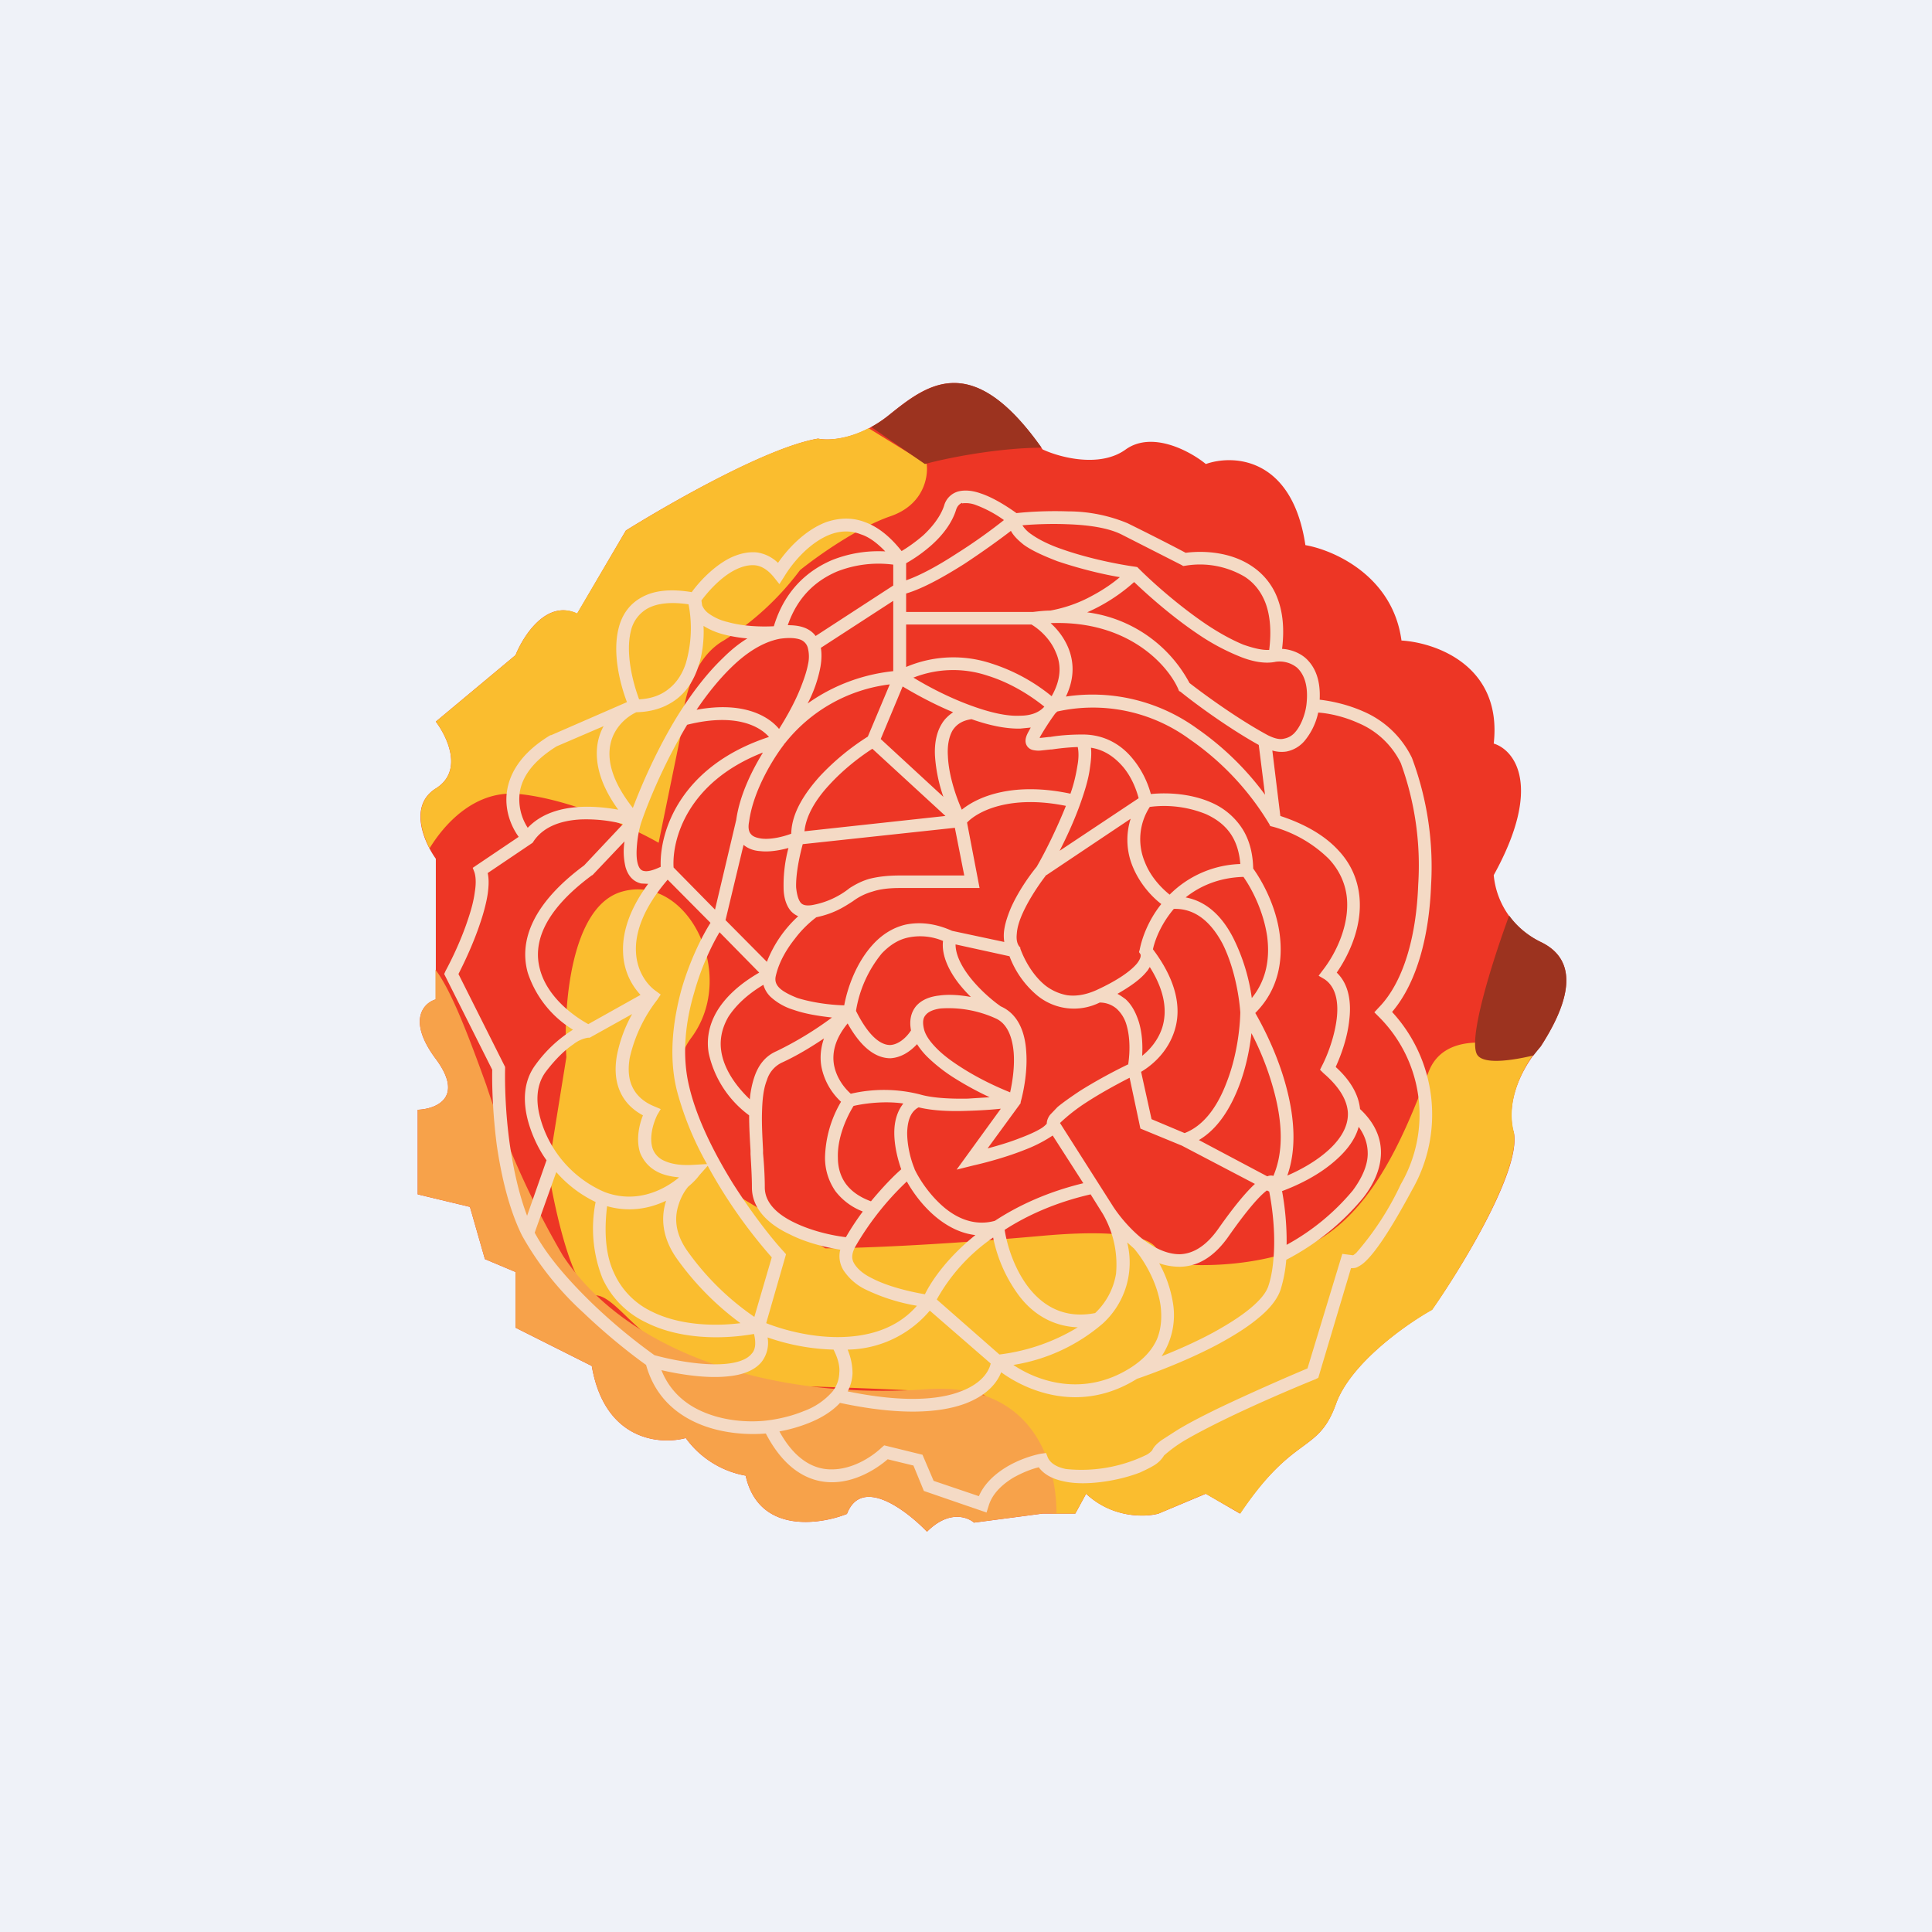
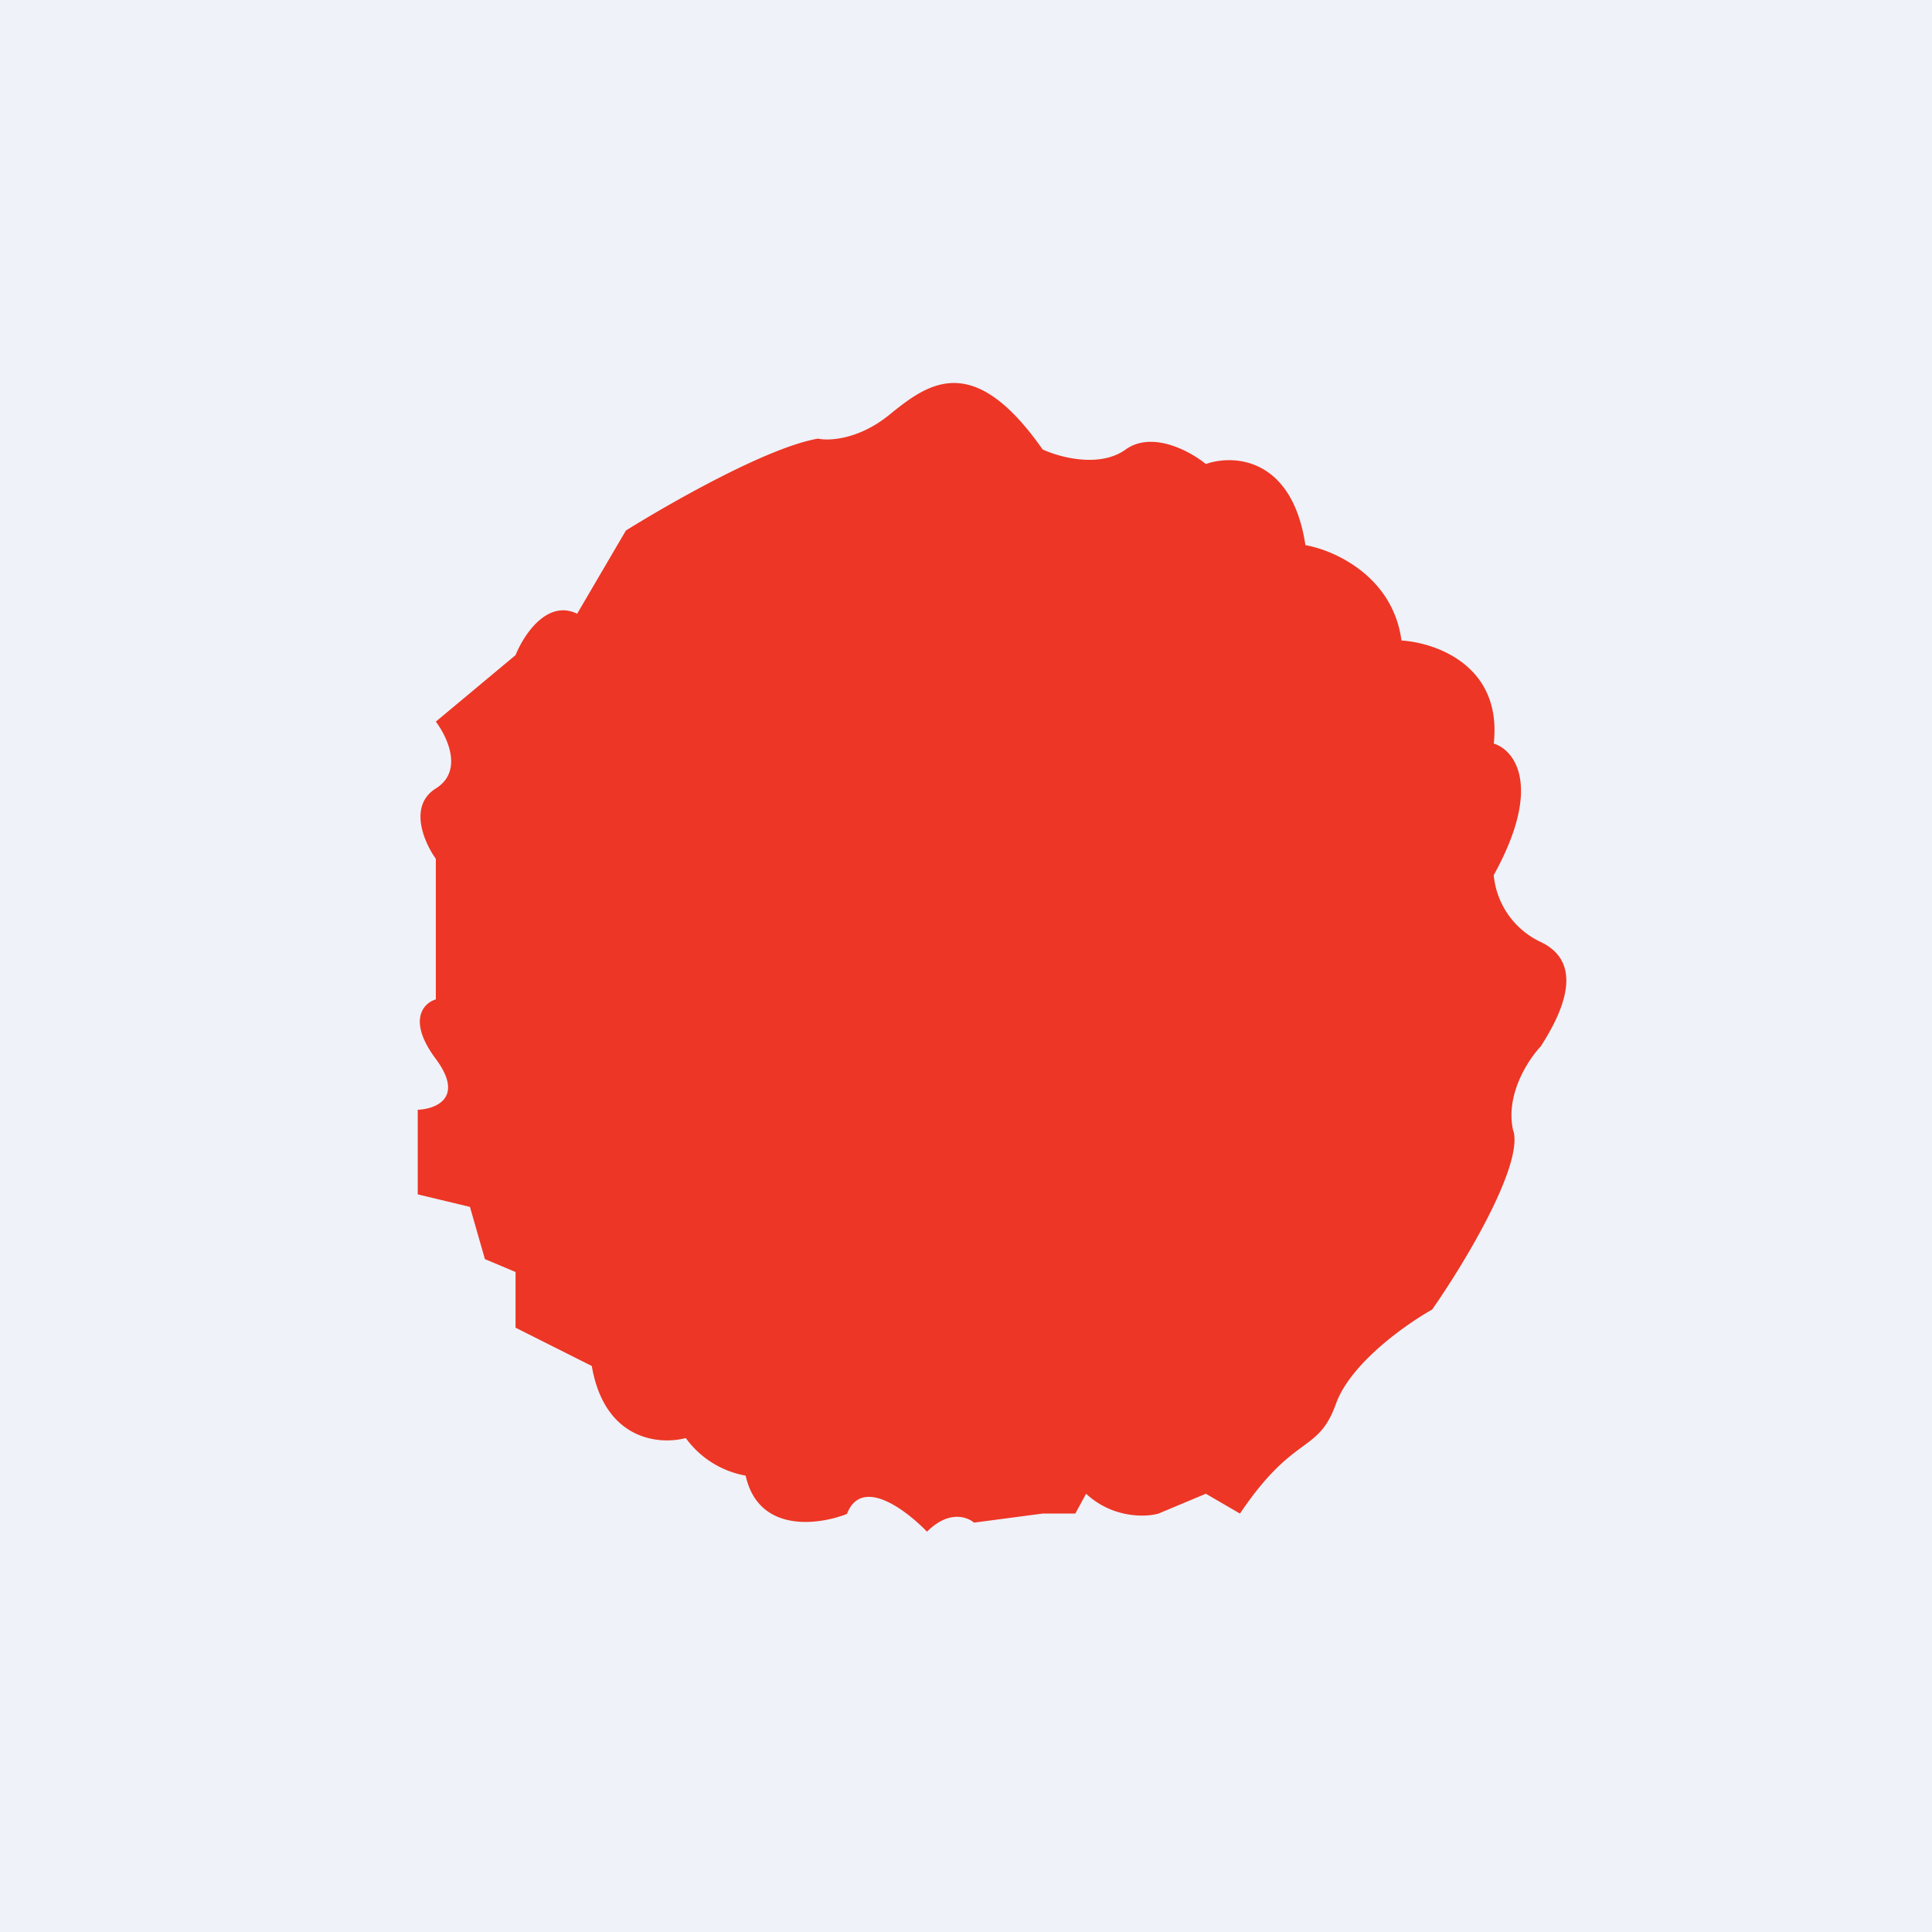
<svg xmlns="http://www.w3.org/2000/svg" viewBox="0 0 55.5 55.5">
  <path d="M 0,0 H 55.5 V 55.5 H 0 Z" fill="rgb(239, 242, 248)" />
  <path d="M 43.47,32.485 C 43.23,31.46 43.9,30.44 44.26,30.06 C 44.86,29.13 45.56,27.68 44.26,27.06 A 2.36,2.36 0 0,1 42.91,25.14 C 44.33,22.57 43.5,21.54 42.91,21.36 C 43.16,19.12 41.24,18.46 40.26,18.4 C 40.01,16.54 38.31,15.8 37.5,15.66 C 37.12,13.13 35.43,13.05 34.64,13.33 C 34.19,12.96 33.1,12.37 32.34,12.91 C 31.6,13.45 30.44,13.14 29.95,12.91 C 27.92,10.01 26.62,11.05 25.53,11.93 C 24.66,12.63 23.81,12.67 23.5,12.6 C 22.04,12.85 19.22,14.47 17.98,15.24 L 16.58,17.63 C 15.71,17.21 15.04,18.25 14.81,18.82 L 12.52,20.73 C 12.85,21.17 13.32,22.15 12.52,22.65 S 12.19,24.21 12.52,24.67 V 28.71 C 12.17,28.81 11.69,29.31 12.52,30.42 C 13.35,31.54 12.52,31.86 12,31.88 V 34.31 L 13.5,34.67 L 13.93,36.17 L 14.81,36.54 V 38.14 L 17,39.24 C 17.37,41.39 18.96,41.51 19.7,41.31 A 2.71,2.71 0 0,0 21.42,42.39 C 21.79,44.05 23.52,43.81 24.33,43.49 C 24.75,42.4 26.03,43.38 26.63,44 C 27.25,43.38 27.78,43.57 27.98,43.74 L 29.95,43.48 H 30.89 L 31.2,42.91 C 31.95,43.61 32.9,43.59 33.28,43.48 L 34.64,42.91 L 35.62,43.48 C 37.19,41.15 37.86,41.78 38.38,40.32 C 38.8,39.16 40.39,38.04 41.14,37.62 C 42.03,36.35 43.74,33.53 43.48,32.5 Z" fill="rgb(237, 54, 37)" />
-   <path d="M 44.06,30.275 C 43.71,30.77 43.27,31.63 43.48,32.49 C 43.73,33.53 42.03,36.35 41.14,37.63 C 40.4,38.04 38.8,39.16 38.38,40.33 C 38.13,41.03 37.84,41.24 37.43,41.55 C 36.99,41.87 36.43,42.29 35.63,43.48 L 34.63,42.91 L 33.28,43.48 C 32.9,43.58 31.95,43.62 31.2,42.91 L 30.89,43.48 H 30.24 A 6.4,6.4 0 0,1 29.95,42.03 C 29.95,41.37 28.81,40.44 28.24,40.06 A 138.8,138.8 0 0,0 22.1,39.8 C 20.06,39.77 18.87,38.64 18.07,37.89 C 17.67,37.5 17.37,37.21 17.1,37.21 C 16.48,37.21 15.94,34.79 15.75,33.59 L 16.27,30.37 C 16.18,28.96 16.38,26.02 17.88,25.61 C 19.75,25.09 21.21,27.99 19.86,29.81 C 18.78,31.25 20.31,33.45 21.21,34.36 L 23.71,35.86 C 24.44,35.86 26.71,35.79 29.95,35.5 C 33.2,35.21 33.45,35.87 33.18,36.23 C 33.88,36.37 35.68,36.49 37.34,35.87 C 39.36,35.11 40.35,32.56 40.98,30.94 L 41.04,30.79 C 41.5,29.59 43.14,29.92 44.07,30.29 Z M 12.34,24.37 C 12.07,23.84 11.87,23.06 12.52,22.65 C 13.32,22.15 12.85,21.17 12.52,20.73 L 14.81,18.82 C 15.04,18.25 15.71,17.22 16.58,17.62 L 17.98,15.24 C 19.22,14.47 22.04,12.84 23.5,12.6 C 23.74,12.65 24.3,12.64 24.95,12.3 L 26.62,13.33 C 26.67,13.69 26.54,14.5 25.58,14.83 C 24.62,15.16 23.45,16 22.98,16.38 A 8.12,8.12 0 0,1 20.79,18.4 C 19.84,18.94 19.59,20.32 19.59,20.94 L 18.92,24.21 C 18.22,23.81 16.45,22.97 14.92,22.81 C 13.7,22.68 12.81,23.6 12.34,24.37 Z" fill="rgb(250, 189, 47)" />
-   <path d="M 25.01,12.255 L 26.57,13.33 C 27.15,13.17 28.61,12.87 29.92,12.86 C 27.91,10.02 26.62,11.06 25.53,11.93 A 3.5,3.5 0 0,1 25.02,12.27 Z M 43.36,26.31 C 43.56,26.59 43.86,26.86 44.26,27.06 C 45.56,27.68 44.86,29.13 44.26,30.06 L 44.05,30.32 C 43.33,30.49 42.64,30.56 42.45,30.32 C 42.14,29.94 42.85,27.67 43.35,26.31 Z" fill="rgb(156, 51, 31)" />
-   <path d="M 12.51,27.855 V 28.71 C 12.17,28.81 11.69,29.31 12.52,30.42 C 13.35,31.54 12.52,31.86 12,31.88 V 34.31 L 13.5,34.67 L 13.93,36.17 L 14.81,36.54 V 38.14 L 17,39.24 C 17.37,41.39 18.96,41.51 19.7,41.31 A 2.71,2.71 0 0,0 21.42,42.39 C 21.79,44.05 23.52,43.81 24.33,43.49 C 24.75,42.4 26.03,43.38 26.63,44 C 27.25,43.38 27.78,43.57 27.98,43.74 L 29.95,43.48 H 30.35 C 30.35,41.98 29.65,39.68 26.57,39.91 C 22.36,40.21 18.09,38.97 16.17,36.07 A 25.21,25.21 0 0,1 13.97,31.17 C 13.45,29.73 12.97,28.47 12.52,27.87 Z" fill="rgb(247, 162, 74)" />
-   <path d="M 27.63,14.445 C 27.57,14.48 27.51,14.52 27.47,14.63 C 27.35,15.03 27.07,15.38 26.77,15.65 A 4.3,4.3 0 0,1 26.03,16.18 V 16.67 C 26.46,16.52 26.98,16.23 27.5,15.89 C 28.01,15.57 28.5,15.21 28.84,14.94 A 3.45,3.45 0 0,0 28.04,14.51 A 0.8,0.8 0 0,0 27.64,14.46 Z M 29.2,14.74 C 28.92,14.54 28.53,14.29 28.16,14.17 C 27.96,14.1 27.75,14.07 27.56,14.11 A 0.58,0.58 0 0,0 27.12,14.53 C 27.02,14.83 26.79,15.13 26.52,15.38 C 26.3,15.57 26.07,15.73 25.9,15.83 C 25.56,15.4 25.21,15.13 24.85,15 C 24.46,14.85 24.08,14.88 23.73,15 C 23.15,15.22 22.66,15.72 22.35,16.17 A 1.1,1.1 0 0,0 21.75,15.87 C 21.47,15.84 21.19,15.92 20.95,16.04 C 20.51,16.27 20.12,16.67 19.87,17.01 C 19.27,16.91 18.8,16.96 18.45,17.15 C 18.07,17.35 17.86,17.68 17.77,18.05 C 17.6,18.72 17.78,19.56 18.01,20.17 L 15.83,21.12 H 15.81 C 14.93,21.65 14.59,22.28 14.55,22.86 C 14.52,23.33 14.69,23.75 14.9,24.04 L 13.58,24.93 L 13.63,25.06 C 13.67,25.19 13.68,25.38 13.64,25.62 C 13.61,25.86 13.54,26.13 13.44,26.42 C 13.26,26.97 12.99,27.54 12.8,27.89 L 12.76,27.98 L 14.14,30.73 C 14.13,31.23 14.16,32.03 14.27,32.89 C 14.4,33.78 14.62,34.74 15,35.5 A 8.81,8.81 0 0,0 16.76,37.71 C 17.43,38.35 18.11,38.89 18.56,39.21 C 18.82,40.15 19.47,40.67 20.17,40.94 C 20.82,41.19 21.51,41.22 22,41.18 C 22.53,42.2 23.22,42.58 23.9,42.58 C 24.54,42.58 25.13,42.24 25.5,41.92 L 26.24,42.1 L 26.54,42.83 L 28.34,43.45 L 28.4,43.26 C 28.5,42.92 28.77,42.66 29.09,42.46 C 29.35,42.31 29.63,42.2 29.84,42.15 C 30,42.37 30.26,42.49 30.54,42.55 C 30.88,42.63 31.28,42.62 31.66,42.57 C 32.05,42.52 32.44,42.42 32.75,42.3 C 32.9,42.23 33.05,42.16 33.16,42.09 A 0.83,0.83 0 0,0 33.44,41.81 A 4.1,4.1 0 0,1 33.98,41.41 C 34.28,41.23 34.7,41.01 35.15,40.79 C 36.05,40.35 37.1,39.9 37.79,39.62 L 37.87,39.58 L 38.81,36.43 C 38.88,36.43 38.95,36.43 39.01,36.39 A 0.84,0.84 0 0,0 39.22,36.24 C 39.5,35.98 39.92,35.38 40.56,34.19 A 4.35,4.35 0 0,0 39.99,29.07 C 40.74,28.19 41.06,26.79 41.11,25.43 A 8.93,8.93 0 0,0 40.56,21.77 A 2.76,2.76 0 0,0 39.17,20.44 C 38.72,20.24 38.26,20.14 37.91,20.1 C 37.94,19.52 37.77,19.14 37.5,18.9 C 37.3,18.73 37.04,18.65 36.83,18.64 C 36.9,18.07 36.85,17.6 36.71,17.22 A 1.91,1.91 0 0,0 35.97,16.27 C 35.37,15.86 34.6,15.81 34.06,15.88 C 33.8,15.74 33.18,15.42 32.39,15.03 A 4.47,4.47 0 0,0 30.68,14.69 C 30.11,14.67 29.56,14.7 29.2,14.74 Z M 36.46,18.67 C 36.53,18.11 36.48,17.67 36.36,17.34 C 36.23,16.99 36.02,16.74 35.76,16.57 A 2.52,2.52 0 0,0 34.06,16.25 L 33.99,16.26 L 33.94,16.23 L 32.23,15.36 C 31.84,15.16 31.26,15.08 30.67,15.06 C 30.19,15.04 29.72,15.06 29.37,15.09 A 0.9,0.9 0 0,0 29.63,15.35 C 29.84,15.5 30.14,15.65 30.49,15.77 C 31.19,16.02 32.04,16.2 32.61,16.28 L 32.67,16.29 L 32.71,16.33 C 33.15,16.77 33.88,17.41 34.63,17.92 C 35,18.17 35.38,18.38 35.72,18.52 C 36.01,18.62 36.25,18.68 36.46,18.67 Z M 36.65,19.01 C 36.33,19.08 35.95,19 35.59,18.85 A 6.33,6.33 0 0,1 34.42,18.22 C 33.72,17.75 33.04,17.16 32.58,16.72 A 5.08,5.08 0 0,1 31.23,17.59 A 3.9,3.9 0 0,1 34.17,19.62 C 34.58,19.94 35.55,20.65 36.42,21.12 C 36.62,21.22 36.77,21.25 36.88,21.22 A 0.55,0.55 0 0,0 37.2,21.04 C 37.38,20.84 37.5,20.5 37.53,20.24 C 37.6,19.64 37.43,19.34 37.26,19.18 A 0.8,0.8 0 0,0 36.65,19.01 Z M 37.87,20.46 A 1.9,1.9 0 0,1 37.47,21.29 A 0.91,0.91 0 0,1 36.95,21.59 A 0.93,0.93 0 0,1 36.55,21.56 L 36.78,23.44 C 37.54,23.69 38.08,24.03 38.44,24.42 C 38.82,24.82 39,25.28 39.05,25.74 C 39.14,26.57 38.78,27.39 38.4,27.94 C 38.76,28.28 38.82,28.82 38.76,29.3 C 38.71,29.8 38.53,30.3 38.37,30.65 C 38.81,31.05 39.03,31.46 39.07,31.86 C 39.5,32.26 39.68,32.7 39.67,33.14 C 39.66,33.6 39.45,34.04 39.15,34.42 A 7.14,7.14 0 0,1 36.95,36.19 A 4,4 0 0,1 36.79,37.04 C 36.69,37.34 36.45,37.62 36.14,37.87 C 35.83,38.13 35.44,38.37 35.02,38.6 C 34.2,39.04 33.27,39.4 32.66,39.61 C 31.06,40.61 29.53,39.98 28.76,39.42 C 28.63,39.76 28.31,40.1 27.73,40.32 C 27,40.59 25.86,40.67 24.13,40.3 C 23.89,40.56 23.56,40.75 23.23,40.88 A 4.4,4.4 0 0,1 22.39,41.12 C 22.85,41.96 23.41,42.22 23.9,42.21 C 24.46,42.21 25,41.89 25.32,41.59 L 25.4,41.52 L 26.5,41.79 L 26.82,42.54 L 28.12,42.98 C 28.28,42.61 28.59,42.34 28.9,42.15 C 29.26,41.93 29.65,41.81 29.9,41.76 L 30.05,41.74 L 30.1,41.87 C 30.17,42.02 30.33,42.14 30.62,42.2 A 4.27,4.27 0 0,0 32.96,41.78 C 33.05,41.72 33.1,41.67 33.11,41.64 C 33.16,41.54 33.26,41.45 33.37,41.37 L 33.79,41.1 C 34.11,40.9 34.54,40.68 34.99,40.46 C 35.87,40.04 36.87,39.6 37.56,39.31 L 38.56,36.02 L 38.87,36.06 A 0.57,0.57 0 0,0 38.97,35.98 A 8.4,8.4 0 0,0 40.24,34.02 A 3.97,3.97 0 0,0 39.61,29.21 L 39.48,29.08 L 39.61,28.94 C 40.35,28.18 40.69,26.82 40.74,25.42 A 8.59,8.59 0 0,0 40.24,21.92 A 2.39,2.39 0 0,0 39.02,20.77 C 38.6,20.58 38.17,20.49 37.87,20.47 Z M 24.35,39.97 C 25.96,40.3 26.98,40.21 27.6,39.97 C 28.18,39.75 28.4,39.42 28.46,39.17 L 26.71,37.65 A 3.15,3.15 0 0,1 24.35,38.77 C 24.45,39.01 24.49,39.24 24.49,39.46 C 24.48,39.65 24.43,39.82 24.35,39.97 Z M 23.95,38.77 A 6.26,6.26 0 0,1 22.05,38.42 A 0.89,0.89 0 0,1 21.88,39.12 C 21.68,39.37 21.33,39.49 20.98,39.53 C 20.37,39.61 19.61,39.5 19,39.36 C 19.26,40.01 19.75,40.39 20.3,40.6 C 20.94,40.85 21.64,40.86 22.08,40.8 C 22.38,40.76 22.74,40.68 23.08,40.54 A 2,2 0 0,0 23.91,39.98 A 0.9,0.9 0 0,0 24.11,39.44 C 24.13,39.26 24.08,39.04 23.95,38.78 Z M 18.8,38.93 C 19.43,39.1 20.3,39.25 20.93,39.17 C 21.25,39.13 21.48,39.03 21.59,38.89 C 21.69,38.79 21.73,38.61 21.66,38.32 C 20.76,38.48 19.53,38.48 18.56,37.99 A 2.6,2.6 0 0,1 17.31,36.73 A 3.9,3.9 0 0,1 17.11,34.53 A 3.51,3.51 0 0,1 15.98,33.67 L 15.36,35.41 C 15.72,36.09 16.36,36.81 17.02,37.45 A 16.3,16.3 0 0,0 18.8,38.93 Z M 15.14,34.93 L 15.7,33.33 C 15.5,33.06 15.28,32.63 15.16,32.17 C 15.03,31.66 15.02,31.07 15.39,30.58 A 3.8,3.8 0 0,1 16.46,29.58 A 3.02,3.02 0 0,1 15.16,27.94 C 14.91,27.04 15.28,25.97 16.78,24.86 L 17.9,23.67 A 4.29,4.29 0 0,0 16.68,23.54 C 16.11,23.57 15.6,23.75 15.32,24.18 L 15.3,24.21 L 14.01,25.08 C 14.05,25.26 14.04,25.46 14.01,25.68 C 13.97,25.94 13.89,26.24 13.79,26.53 C 13.61,27.07 13.36,27.61 13.17,27.98 L 14.51,30.65 V 30.7 C 14.5,31.17 14.52,31.97 14.64,32.84 C 14.74,33.54 14.9,34.29 15.14,34.92 Z M 17.94,24.17 L 17.02,25.14 H 17.01 C 15.56,26.21 15.32,27.14 15.51,27.84 C 15.69,28.54 16.32,29.1 16.9,29.42 L 18.4,28.58 A 1.86,1.86 0 0,1 17.9,27.38 C 17.87,26.82 18.06,26.15 18.62,25.39 L 18.42,25.38 C 18.16,25.32 18.03,25.12 17.97,24.91 A 1.9,1.9 0 0,1 17.94,24.17 Z M 18.98,24.9 C 18.94,23.9 19.53,22.01 22.09,21.17 C 21.83,20.87 21.14,20.47 19.74,20.82 C 19.14,21.82 18.67,22.9 18.42,23.63 C 18.36,23.82 18.32,24.03 18.3,24.25 C 18.28,24.47 18.28,24.66 18.32,24.81 C 18.36,24.95 18.42,25.01 18.5,25.02 C 18.58,25.04 18.73,25.02 18.98,24.9 Z M 18.18,23.21 C 18.46,22.47 18.9,21.48 19.46,20.57 C 19.84,19.96 20.28,19.37 20.76,18.91 C 20.98,18.69 21.22,18.49 21.47,18.34 A 4.06,4.06 0 0,1 20.81,18.23 A 2.05,2.05 0 0,1 20.21,17.98 C 20.23,18.38 20.18,18.8 20.05,19.18 C 19.93,19.53 19.74,19.85 19.44,20.08 C 19.14,20.31 18.76,20.45 18.28,20.46 C 17.98,20.6 17.64,20.91 17.54,21.36 C 17.44,21.8 17.55,22.41 18.18,23.21 Z M 17.34,20.86 A 1.6,1.6 0 0,0 17.18,21.29 C 17.07,21.82 17.2,22.49 17.76,23.26 C 17.43,23.2 17.04,23.16 16.66,23.18 C 16.12,23.21 15.56,23.36 15.16,23.78 A 1.5,1.5 0 0,1 14.92,22.88 C 14.94,22.45 15.2,21.93 15.99,21.44 L 17.34,20.86 Z M 18.36,20.09 C 18.73,20.07 19,19.96 19.21,19.79 C 19.44,19.61 19.6,19.36 19.7,19.06 A 3.6,3.6 0 0,0 19.78,17.36 C 19.24,17.28 18.87,17.34 18.62,17.47 A 0.99,0.99 0 0,0 18.12,18.14 C 17.98,18.72 18.14,19.5 18.36,20.09 Z M 20.17,17.39 L 20.15,17.25 C 20.38,16.94 20.74,16.56 21.12,16.37 C 21.32,16.27 21.52,16.22 21.7,16.24 C 21.87,16.26 22.05,16.36 22.23,16.58 L 22.39,16.78 L 22.53,16.56 C 22.81,16.1 23.3,15.56 23.86,15.35 C 24.13,15.25 24.43,15.23 24.73,15.35 C 24.95,15.42 25.18,15.58 25.43,15.84 A 3.6,3.6 0 0,0 23.9,16.09 C 23.2,16.39 22.54,16.96 22.23,17.99 C 21.85,18.01 21.33,17.99 20.91,17.87 A 1.49,1.49 0 0,1 20.34,17.61 A 0.55,0.55 0 0,1 20.17,17.39 Z M 22.63,17.96 C 22.82,17.96 22.98,17.98 23.13,18.04 C 23.25,18.09 23.36,18.17 23.43,18.27 L 25.66,16.82 V 16.22 A 3.26,3.26 0 0,0 24.04,16.42 C 23.46,16.67 22.92,17.12 22.63,17.96 Z M 25.66,17.26 L 23.58,18.61 C 23.61,18.78 23.6,18.97 23.57,19.15 A 3.75,3.75 0 0,1 23.2,20.21 C 23.8,19.78 24.63,19.39 25.66,19.28 V 17.25 Z M 26.23,19.46 C 26.72,19.76 27.35,20.08 27.98,20.3 C 28.46,20.47 28.93,20.58 29.3,20.56 C 29.61,20.56 29.85,20.47 30,20.3 C 29.63,20 29.05,19.62 28.37,19.41 A 3.11,3.11 0 0,0 26.23,19.47 Z M 29.61,20.9 L 29.31,20.93 C 28.88,20.94 28.39,20.83 27.91,20.66 C 27.62,20.7 27.46,20.83 27.36,20.99 C 27.26,21.17 27.21,21.42 27.23,21.72 C 27.25,22.22 27.43,22.81 27.63,23.26 C 28.12,22.86 29.15,22.46 30.75,22.8 C 30.85,22.52 30.91,22.25 30.95,22 C 30.99,21.79 30.99,21.6 30.96,21.46 C 30.66,21.47 30.42,21.5 30.21,21.53 H 30.18 L 29.9,21.56 A 0.7,0.7 0 0,1 29.65,21.54 A 0.28,0.28 0 0,1 29.51,21.44 A 0.27,0.27 0 0,1 29.46,21.28 C 29.46,21.19 29.5,21.1 29.55,21.01 L 29.61,20.9 Z M 31.34,21.48 C 31.36,21.66 31.34,21.86 31.31,22.06 C 31.27,22.38 31.16,22.73 31.04,23.07 C 30.87,23.55 30.65,24.03 30.44,24.44 L 32.71,22.93 C 32.64,22.67 32.51,22.33 32.27,22.04 C 32.04,21.77 31.74,21.54 31.34,21.48 Z M 33.06,22.81 C 33.56,22.76 34.23,22.8 34.81,23.06 A 2,2 0 0,1 35.65,23.75 C 35.86,24.05 35.99,24.45 36,24.95 C 36.3,25.37 36.66,26.07 36.76,26.83 C 36.86,27.59 36.73,28.43 36.06,29.1 C 36.37,29.64 36.76,30.45 36.98,31.34 C 37.18,32.14 37.25,33.01 36.98,33.77 C 37.33,33.62 37.71,33.41 38.02,33.16 C 38.47,32.8 38.74,32.39 38.72,31.96 C 38.7,31.64 38.52,31.26 38.02,30.83 L 37.92,30.73 L 37.98,30.61 C 38.15,30.28 38.34,29.76 38.4,29.26 C 38.46,28.75 38.36,28.34 38.05,28.13 L 37.88,28.03 L 38,27.87 C 38.39,27.37 38.77,26.56 38.69,25.78 C 38.65,25.4 38.49,25.01 38.17,24.67 A 3.68,3.68 0 0,0 36.57,23.75 L 36.49,23.73 L 36.46,23.67 A 7.9,7.9 0 0,0 34.18,21.24 A 4.7,4.7 0 0,0 30.37,20.44 L 30.31,20.5 A 7.4,7.4 0 0,0 29.87,21.18 V 21.2 L 30.14,21.17 H 30.17 C 30.4,21.13 30.72,21.1 31.1,21.1 C 31.76,21.1 32.24,21.42 32.55,21.81 C 32.82,22.14 32.98,22.51 33.06,22.81 Z M 30.62,20.01 A 5.12,5.12 0 0,1 34.39,20.93 A 8.3,8.3 0 0,1 36.34,22.83 L 36.16,21.4 C 35.26,20.9 34.29,20.18 33.91,19.87 L 33.87,19.85 L 33.85,19.8 C 33.56,19.13 32.43,17.82 30.2,17.9 H 30.18 C 30.38,18.08 30.56,18.31 30.68,18.59 C 30.85,18.99 30.88,19.47 30.62,20.01 Z M 30.17,17.54 C 30.01,17.54 29.84,17.56 29.67,17.58 H 26.03 V 17.05 C 26.53,16.9 27.13,16.56 27.7,16.2 C 28.2,15.87 28.69,15.52 29.04,15.25 C 29.12,15.4 29.26,15.53 29.41,15.65 C 29.66,15.83 30.01,15.98 30.37,16.12 C 30.96,16.32 31.63,16.49 32.17,16.58 C 31.97,16.75 31.7,16.94 31.38,17.11 C 31.02,17.31 30.61,17.46 30.17,17.54 Z M 26.03,17.94 H 29.63 C 29.88,18.09 30.18,18.37 30.33,18.74 C 30.48,19.07 30.5,19.49 30.21,20 A 5.25,5.25 0 0,0 28.48,19.06 A 3.47,3.47 0 0,0 26.03,19.16 V 17.94 Z M 36.58,33.78 C 36.88,33.08 36.83,32.25 36.62,31.43 A 8.21,8.21 0 0,0 35.95,29.68 C 35.9,30.14 35.79,30.68 35.6,31.18 C 35.36,31.81 35,32.42 34.44,32.75 L 36.4,33.79 H 36.41 C 36.46,33.77 36.52,33.76 36.58,33.78 Z M 36.4,34.2 L 36.46,34.23 C 36.54,34.63 36.64,35.35 36.59,36.06 C 36.57,36.36 36.53,36.66 36.44,36.93 C 36.38,37.13 36.2,37.35 35.91,37.59 C 35.62,37.83 35.25,38.06 34.85,38.28 C 34.37,38.54 33.85,38.77 33.37,38.96 A 2.14,2.14 0 0,0 33.7,37.46 A 3.52,3.52 0 0,0 33.3,36.29 C 33.5,36.36 33.7,36.39 33.9,36.39 C 34.4,36.38 34.87,36.12 35.29,35.52 C 35.85,34.72 36.2,34.34 36.39,34.2 Z M 36.05,34.01 L 33.95,32.91 L 32.76,32.42 L 32.45,30.96 C 32.08,31.15 31.62,31.4 31.22,31.66 A 5.13,5.13 0 0,0 30.45,32.26 L 31.99,34.68 C 32.19,34.98 32.49,35.33 32.83,35.6 C 33.17,35.86 33.53,36.03 33.89,36.03 C 34.24,36.02 34.62,35.83 34.99,35.31 C 35.46,34.64 35.8,34.24 36.05,34.01 Z M 31.68,34.87 L 31.33,34.31 C 30.33,34.54 29.51,34.91 28.86,35.33 C 28.94,35.83 29.16,36.49 29.56,37 C 29.98,37.53 30.59,37.89 31.46,37.72 A 2,2 0 0,0 32.06,36.59 A 2.9,2.9 0 0,0 31.68,34.87 Z M 30.96,38.13 C 30.22,38.1 29.66,37.73 29.28,37.23 A 4.17,4.17 0 0,1 28.53,35.55 A 5.26,5.26 0 0,0 26.91,37.33 L 28.71,38.91 A 5.63,5.63 0 0,0 30.96,38.13 Z M 29.11,39.21 A 5.17,5.17 0 0,0 31.68,38.02 A 2.37,2.37 0 0,0 32.38,35.69 L 32.58,35.87 C 32.9,36.25 33.25,36.87 33.34,37.51 C 33.38,37.84 33.36,38.16 33.24,38.46 C 33.11,38.76 32.87,39.04 32.48,39.29 C 31.14,40.14 29.82,39.69 29.11,39.21 Z M 26.57,37.18 C 26.79,36.73 27.27,36.08 28.02,35.48 C 27.59,35.43 27.22,35.23 26.91,34.98 C 26.53,34.67 26.24,34.28 26.05,33.94 A 8.28,8.28 0 0,0 24.56,35.83 C 24.46,36.03 24.46,36.17 24.54,36.3 C 24.63,36.45 24.8,36.6 25.05,36.72 C 25.49,36.95 26.1,37.1 26.57,37.18 Z M 26.27,33.58 C 26.42,33.9 26.73,34.36 27.14,34.7 C 27.54,35.03 28.04,35.22 28.58,35.07 C 29.25,34.63 30.09,34.24 31.12,33.99 L 30.24,32.62 A 4.01,4.01 0 0,1 29.44,33.03 C 28.94,33.23 28.36,33.39 27.96,33.48 L 27.48,33.6 L 28.75,31.85 C 28.47,31.88 28.15,31.9 27.81,31.91 C 27.31,31.93 26.79,31.91 26.39,31.81 C 26.16,31.93 26.07,32.19 26.06,32.54 C 26.06,32.91 26.16,33.31 26.27,33.57 Z M 25.95,31.7 C 25.4,31.62 24.82,31.7 24.52,31.77 C 24.28,32.16 24.05,32.73 24.07,33.26 C 24.07,33.53 24.14,33.79 24.3,34.01 C 24.45,34.21 24.67,34.38 25.02,34.51 C 25.35,34.11 25.67,33.78 25.89,33.59 C 25.79,33.31 25.69,32.92 25.69,32.54 C 25.69,32.24 25.76,31.94 25.95,31.7 Z M 24.78,34.8 A 1.8,1.8 0 0,1 24,34.22 C 23.8,33.93 23.7,33.6 23.7,33.26 A 3.3,3.3 0 0,1 24.16,31.65 A 1.86,1.86 0 0,1 23.6,30.66 C 23.55,30.4 23.57,30.12 23.67,29.83 C 23.3,30.08 22.87,30.34 22.45,30.53 A 0.82,0.82 0 0,0 22.03,31.03 C 21.93,31.28 21.9,31.59 21.89,31.95 C 21.88,32.29 21.9,32.65 21.92,33.03 V 33.13 C 21.95,33.46 21.97,33.8 21.97,34.11 C 21.97,34.54 22.31,34.88 22.84,35.13 C 23.32,35.36 23.88,35.49 24.3,35.54 C 24.45,35.28 24.61,35.04 24.78,34.81 Z M 24.14,35.9 C 23.71,35.83 23.16,35.7 22.69,35.46 C 22.13,35.2 21.6,34.76 21.6,34.11 C 21.6,33.81 21.58,33.49 21.56,33.15 V 33.05 C 21.54,32.71 21.52,32.37 21.52,32.04 A 3.02,3.02 0 0,1 20.36,30.26 C 20.29,29.86 20.36,29.43 20.62,29.01 C 20.86,28.63 21.24,28.27 21.81,27.94 L 20.67,26.78 C 20.43,27.18 20.14,27.8 19.94,28.52 C 19.69,29.36 19.58,30.32 19.8,31.22 C 20.02,32.15 20.52,33.13 21.05,33.99 C 21.59,34.84 22.15,35.56 22.51,35.95 L 22.58,36.03 L 22.01,38.01 C 22.52,38.21 23.28,38.41 24.06,38.41 C 24.9,38.41 25.75,38.19 26.34,37.51 A 5.46,5.46 0 0,1 24.88,37.05 A 1.59,1.59 0 0,1 24.23,36.49 A 0.77,0.77 0 0,1 24.14,35.89 Z M 21.67,37.83 A 7.68,7.68 0 0,1 19.77,35.97 C 19.39,35.45 19.37,34.99 19.49,34.62 C 19.55,34.42 19.65,34.23 19.77,34.09 C 19.9,33.98 20.01,33.87 20.09,33.76 L 20.33,33.49 A 14.46,14.46 0 0,0 22.17,36.12 L 21.67,37.83 Z M 20.31,33.44 A 8.98,8.98 0 0,1 19.44,31.31 C 19.2,30.32 19.34,29.29 19.58,28.41 C 19.81,27.62 20.14,26.94 20.41,26.51 L 19.18,25.27 C 18.44,26.13 18.24,26.84 18.27,27.36 C 18.3,27.91 18.59,28.29 18.83,28.46 L 18.98,28.57 L 18.88,28.72 A 4.25,4.25 0 0,0 18.09,30.39 C 18.04,30.69 18.05,30.97 18.16,31.21 C 18.26,31.43 18.45,31.64 18.79,31.78 L 18.98,31.86 L 18.88,32.03 C 18.74,32.32 18.65,32.71 18.75,33 A 0.6,0.6 0 0,0 19.07,33.34 C 19.26,33.43 19.53,33.49 19.95,33.46 L 20.31,33.44 Z M 20.84,26.44 L 21.36,24.27 C 21.49,24.38 21.66,24.44 21.84,24.45 C 22.1,24.48 22.39,24.43 22.65,24.36 A 4.1,4.1 0 0,0 22.51,25.5 C 22.51,25.74 22.57,25.99 22.71,26.16 A 0.6,0.6 0 0,0 22.93,26.32 A 3.49,3.49 0 0,0 22.03,27.63 L 20.84,26.43 Z M 21.93,28.29 C 21.43,28.59 21.13,28.9 20.93,29.2 C 20.73,29.54 20.67,29.88 20.72,30.2 C 20.8,30.73 21.16,31.22 21.54,31.58 C 21.56,31.34 21.61,31.11 21.68,30.91 C 21.79,30.6 21.98,30.34 22.3,30.2 A 9.86,9.86 0 0,0 23.9,29.23 C 23.54,29.19 23.14,29.13 22.8,29.01 A 1.7,1.7 0 0,1 22.13,28.63 A 0.76,0.76 0 0,1 21.93,28.29 Z M 24.25,28.89 C 24.35,28.34 24.61,27.65 25.06,27.15 C 25.31,26.87 25.63,26.65 26.02,26.56 C 26.42,26.48 26.86,26.52 27.35,26.74 L 28.85,27.06 A 1.13,1.13 0 0,1 28.84,26.78 C 28.86,26.56 28.94,26.32 29.04,26.08 C 29.24,25.63 29.55,25.18 29.78,24.9 C 30.03,24.47 30.36,23.8 30.62,23.15 C 28.99,22.82 28.07,23.32 27.78,23.63 L 28.14,25.51 H 25.84 C 25.5,25.51 25.25,25.55 25.07,25.61 A 1.72,1.72 0 0,0 24.5,25.89 C 24.25,26.05 23.97,26.24 23.45,26.35 C 23.29,26.47 23.05,26.68 22.84,26.96 C 22.6,27.26 22.38,27.63 22.29,28.02 C 22.25,28.17 22.29,28.28 22.39,28.38 C 22.49,28.48 22.68,28.58 22.91,28.67 C 23.33,28.8 23.84,28.87 24.25,28.88 Z M 27.1,22.89 A 4.47,4.47 0 0,1 26.86,21.73 C 26.84,21.4 26.89,21.06 27.05,20.8 C 27.13,20.66 27.25,20.55 27.38,20.46 C 26.85,20.24 26.33,19.96 25.93,19.72 L 25.3,21.23 L 27.1,22.89 Z M 24.93,21.16 L 25.56,19.66 A 4.54,4.54 0 0,0 22.55,21.35 L 22.52,21.38 V 21.39 C 22.24,21.75 21.64,22.69 21.52,23.6 C 21.48,23.8 21.52,23.91 21.58,23.97 C 21.63,24.03 21.73,24.07 21.88,24.09 C 22.13,24.12 22.46,24.05 22.73,23.95 C 22.74,23.35 23.12,22.78 23.55,22.3 A 7,7 0 0,1 24.93,21.16 Z M 23.11,23.88 L 27.16,23.44 L 25.06,21.51 C 24.7,21.74 24.22,22.11 23.82,22.55 C 23.42,22.98 23.15,23.45 23.11,23.88 Z M 27.43,23.78 L 23.06,24.25 C 22.96,24.62 22.86,25.11 22.87,25.49 C 22.89,25.69 22.93,25.84 23,25.93 C 23.05,25.99 23.14,26.03 23.33,26 A 2.4,2.4 0 0,0 24.41,25.51 C 24.57,25.41 24.73,25.32 24.96,25.25 C 25.19,25.19 25.47,25.15 25.85,25.15 H 27.7 L 27.43,23.78 Z M 22.38,20.94 C 22.6,20.59 22.83,20.18 22.99,19.78 C 23.09,19.53 23.17,19.3 23.21,19.09 A 0.99,0.99 0 0,0 23.2,18.59 A 0.35,0.35 0 0,0 22.98,18.37 C 22.86,18.33 22.68,18.31 22.4,18.35 C 21.93,18.44 21.46,18.73 21.01,19.17 C 20.66,19.51 20.32,19.93 20.01,20.39 C 21.29,20.15 22.04,20.53 22.38,20.94 Z M 21.91,21.63 C 21.61,22.12 21.25,22.83 21.15,23.55 L 20.54,26.13 L 19.35,24.92 C 19.3,24.12 19.74,22.47 21.91,21.62 Z M 30.06,25.13 C 29.85,25.4 29.56,25.83 29.38,26.23 C 29.28,26.45 29.22,26.65 29.21,26.82 C 29.19,26.99 29.22,27.12 29.29,27.2 L 29.31,27.22 V 27.25 C 29.43,27.58 29.67,28.02 30.03,28.31 C 30.21,28.45 30.43,28.55 30.66,28.59 C 30.89,28.62 31.16,28.59 31.48,28.45 C 32.16,28.14 32.5,27.87 32.66,27.68 C 32.81,27.49 32.76,27.41 32.76,27.41 L 32.72,27.35 L 32.74,27.28 C 32.81,26.92 33,26.42 33.36,25.97 C 33.06,25.74 32.74,25.37 32.55,24.92 A 2,2 0 0,1 32.48,23.52 L 30.06,25.14 Z M 33.6,25.7 C 33.35,25.5 33.05,25.18 32.89,24.77 A 1.7,1.7 0 0,1 33.03,23.18 A 3.2,3.2 0 0,1 34.65,23.39 C 34.93,23.52 35.17,23.69 35.35,23.95 C 35.5,24.17 35.6,24.45 35.63,24.82 A 3,3 0 0,0 33.6,25.7 Z M 33.72,26.11 C 34.35,26.09 34.8,26.51 35.12,27.11 C 35.44,27.75 35.59,28.54 35.63,29.08 C 35.62,29.58 35.52,30.36 35.25,31.06 C 34.99,31.76 34.6,32.33 34.03,32.55 L 33.08,32.15 L 32.78,30.79 C 33.15,30.57 33.56,30.18 33.74,29.61 C 33.94,28.99 33.82,28.2 33.12,27.27 C 33.19,26.95 33.38,26.51 33.72,26.11 Z M 33.03,27.78 C 33,27.82 32.98,27.87 32.94,27.91 C 32.78,28.11 32.52,28.31 32.1,28.55 C 32.18,28.59 32.26,28.65 32.33,28.7 C 32.52,28.87 32.63,29.1 32.71,29.34 C 32.81,29.66 32.83,30.02 32.81,30.33 C 33.05,30.14 33.28,29.86 33.39,29.51 C 33.52,29.08 33.49,28.51 33.03,27.78 Z M 32.41,30.57 C 32.46,30.24 32.47,29.81 32.36,29.44 A 1,1 0 0,0 32.08,28.98 A 0.74,0.74 0 0,0 31.59,28.8 A 1.66,1.66 0 0,1 29.8,28.6 A 2.7,2.7 0 0,1 29,27.47 L 27.45,27.13 C 27.45,27.4 27.59,27.71 27.83,28.03 C 28.11,28.4 28.49,28.73 28.75,28.91 C 29.27,29.14 29.45,29.69 29.48,30.21 C 29.52,30.73 29.42,31.3 29.32,31.66 V 31.69 L 28.37,32.99 C 28.67,32.91 29.01,32.81 29.31,32.69 C 29.55,32.6 29.75,32.51 29.9,32.42 A 0.73,0.73 0 0,0 30.07,32.28 C 30.07,32.18 30.12,32.08 30.17,32.02 L 30.38,31.8 C 30.55,31.66 30.78,31.5 31.02,31.34 C 31.48,31.05 32.02,30.76 32.42,30.57 Z M 27.89,28.64 A 4.34,4.34 0 0,1 27.54,28.25 C 27.27,27.9 27.04,27.45 27.09,27.03 A 1.68,1.68 0 0,0 26.1,26.93 C 25.8,26.99 25.55,27.16 25.33,27.39 A 3.47,3.47 0 0,0 24.59,29.04 C 24.99,29.84 25.34,30.02 25.57,30.02 C 25.8,30.01 26.03,29.82 26.17,29.6 C 26.12,29.33 26.16,29.1 26.31,28.91 C 26.47,28.72 26.71,28.63 26.97,28.6 C 27.24,28.56 27.57,28.58 27.89,28.64 Z M 26.34,30 C 26.15,30.2 25.9,30.38 25.58,30.4 C 25.16,30.4 24.74,30.1 24.35,29.4 C 23.97,29.86 23.9,30.27 23.96,30.6 C 24.03,30.96 24.24,31.24 24.44,31.42 A 4.2,4.2 0 0,1 26.43,31.44 C 26.77,31.54 27.28,31.57 27.8,31.56 L 28.43,31.52 A 9.1,9.1 0 0,1 27.45,30.99 A 4.73,4.73 0 0,1 26.67,30.39 A 2.15,2.15 0 0,1 26.34,29.99 Z M 29.02,31.37 C 29.09,31.05 29.15,30.63 29.12,30.24 C 29.08,29.76 28.92,29.39 28.59,29.25 A 3.27,3.27 0 0,0 27.02,28.97 C 26.8,29 26.66,29.07 26.59,29.16 C 26.52,29.24 26.49,29.36 26.55,29.59 C 26.6,29.76 26.73,29.94 26.92,30.13 C 27.12,30.33 27.37,30.51 27.64,30.68 C 28.11,30.98 28.62,31.22 29.02,31.38 Z M 35.96,28.67 A 5.57,5.57 0 0,0 35.44,26.97 C 35.15,26.39 34.71,25.9 34.06,25.78 C 34.46,25.46 35.01,25.21 35.72,25.19 C 36,25.59 36.3,26.22 36.4,26.89 C 36.48,27.49 36.4,28.13 35.96,28.67 Z M 19.5,33.82 V 33.83 C 19,34.24 18.22,34.57 17.36,34.24 A 3.25,3.25 0 0,1 15.51,32.08 C 15.39,31.62 15.41,31.16 15.67,30.8 C 15.98,30.39 16.26,30.14 16.47,30 A 0.92,0.92 0 0,1 16.89,29.81 H 16.94 L 18.16,29.13 A 4,4 0 0,0 17.72,30.33 C 17.66,30.68 17.67,31.03 17.81,31.35 C 17.93,31.63 18.15,31.87 18.47,32.04 C 18.35,32.34 18.27,32.76 18.39,33.12 C 18.48,33.34 18.64,33.54 18.9,33.67 C 19.06,33.75 19.26,33.8 19.5,33.82 Z M 19.13,34.49 V 34.51 C 18.98,34.99 19.02,35.57 19.46,36.18 A 8.22,8.22 0 0,0 21.27,38.01 C 20.47,38.11 19.48,38.06 18.71,37.67 A 2.24,2.24 0 0,1 17.64,36.57 C 17.42,36.11 17.34,35.47 17.44,34.65 C 18.08,34.83 18.66,34.72 19.14,34.49 Z M 36.83,34.22 C 36.9,34.59 36.97,35.16 36.96,35.76 A 6.57,6.57 0 0,0 38.86,34.2 C 39.12,33.85 39.29,33.48 39.29,33.14 C 39.29,32.89 39.22,32.63 39.03,32.37 C 38.92,32.79 38.6,33.15 38.24,33.44 C 37.81,33.79 37.28,34.05 36.82,34.22 Z" fill="rgb(244, 218, 197)" fill-rule="evenodd" />
</svg>